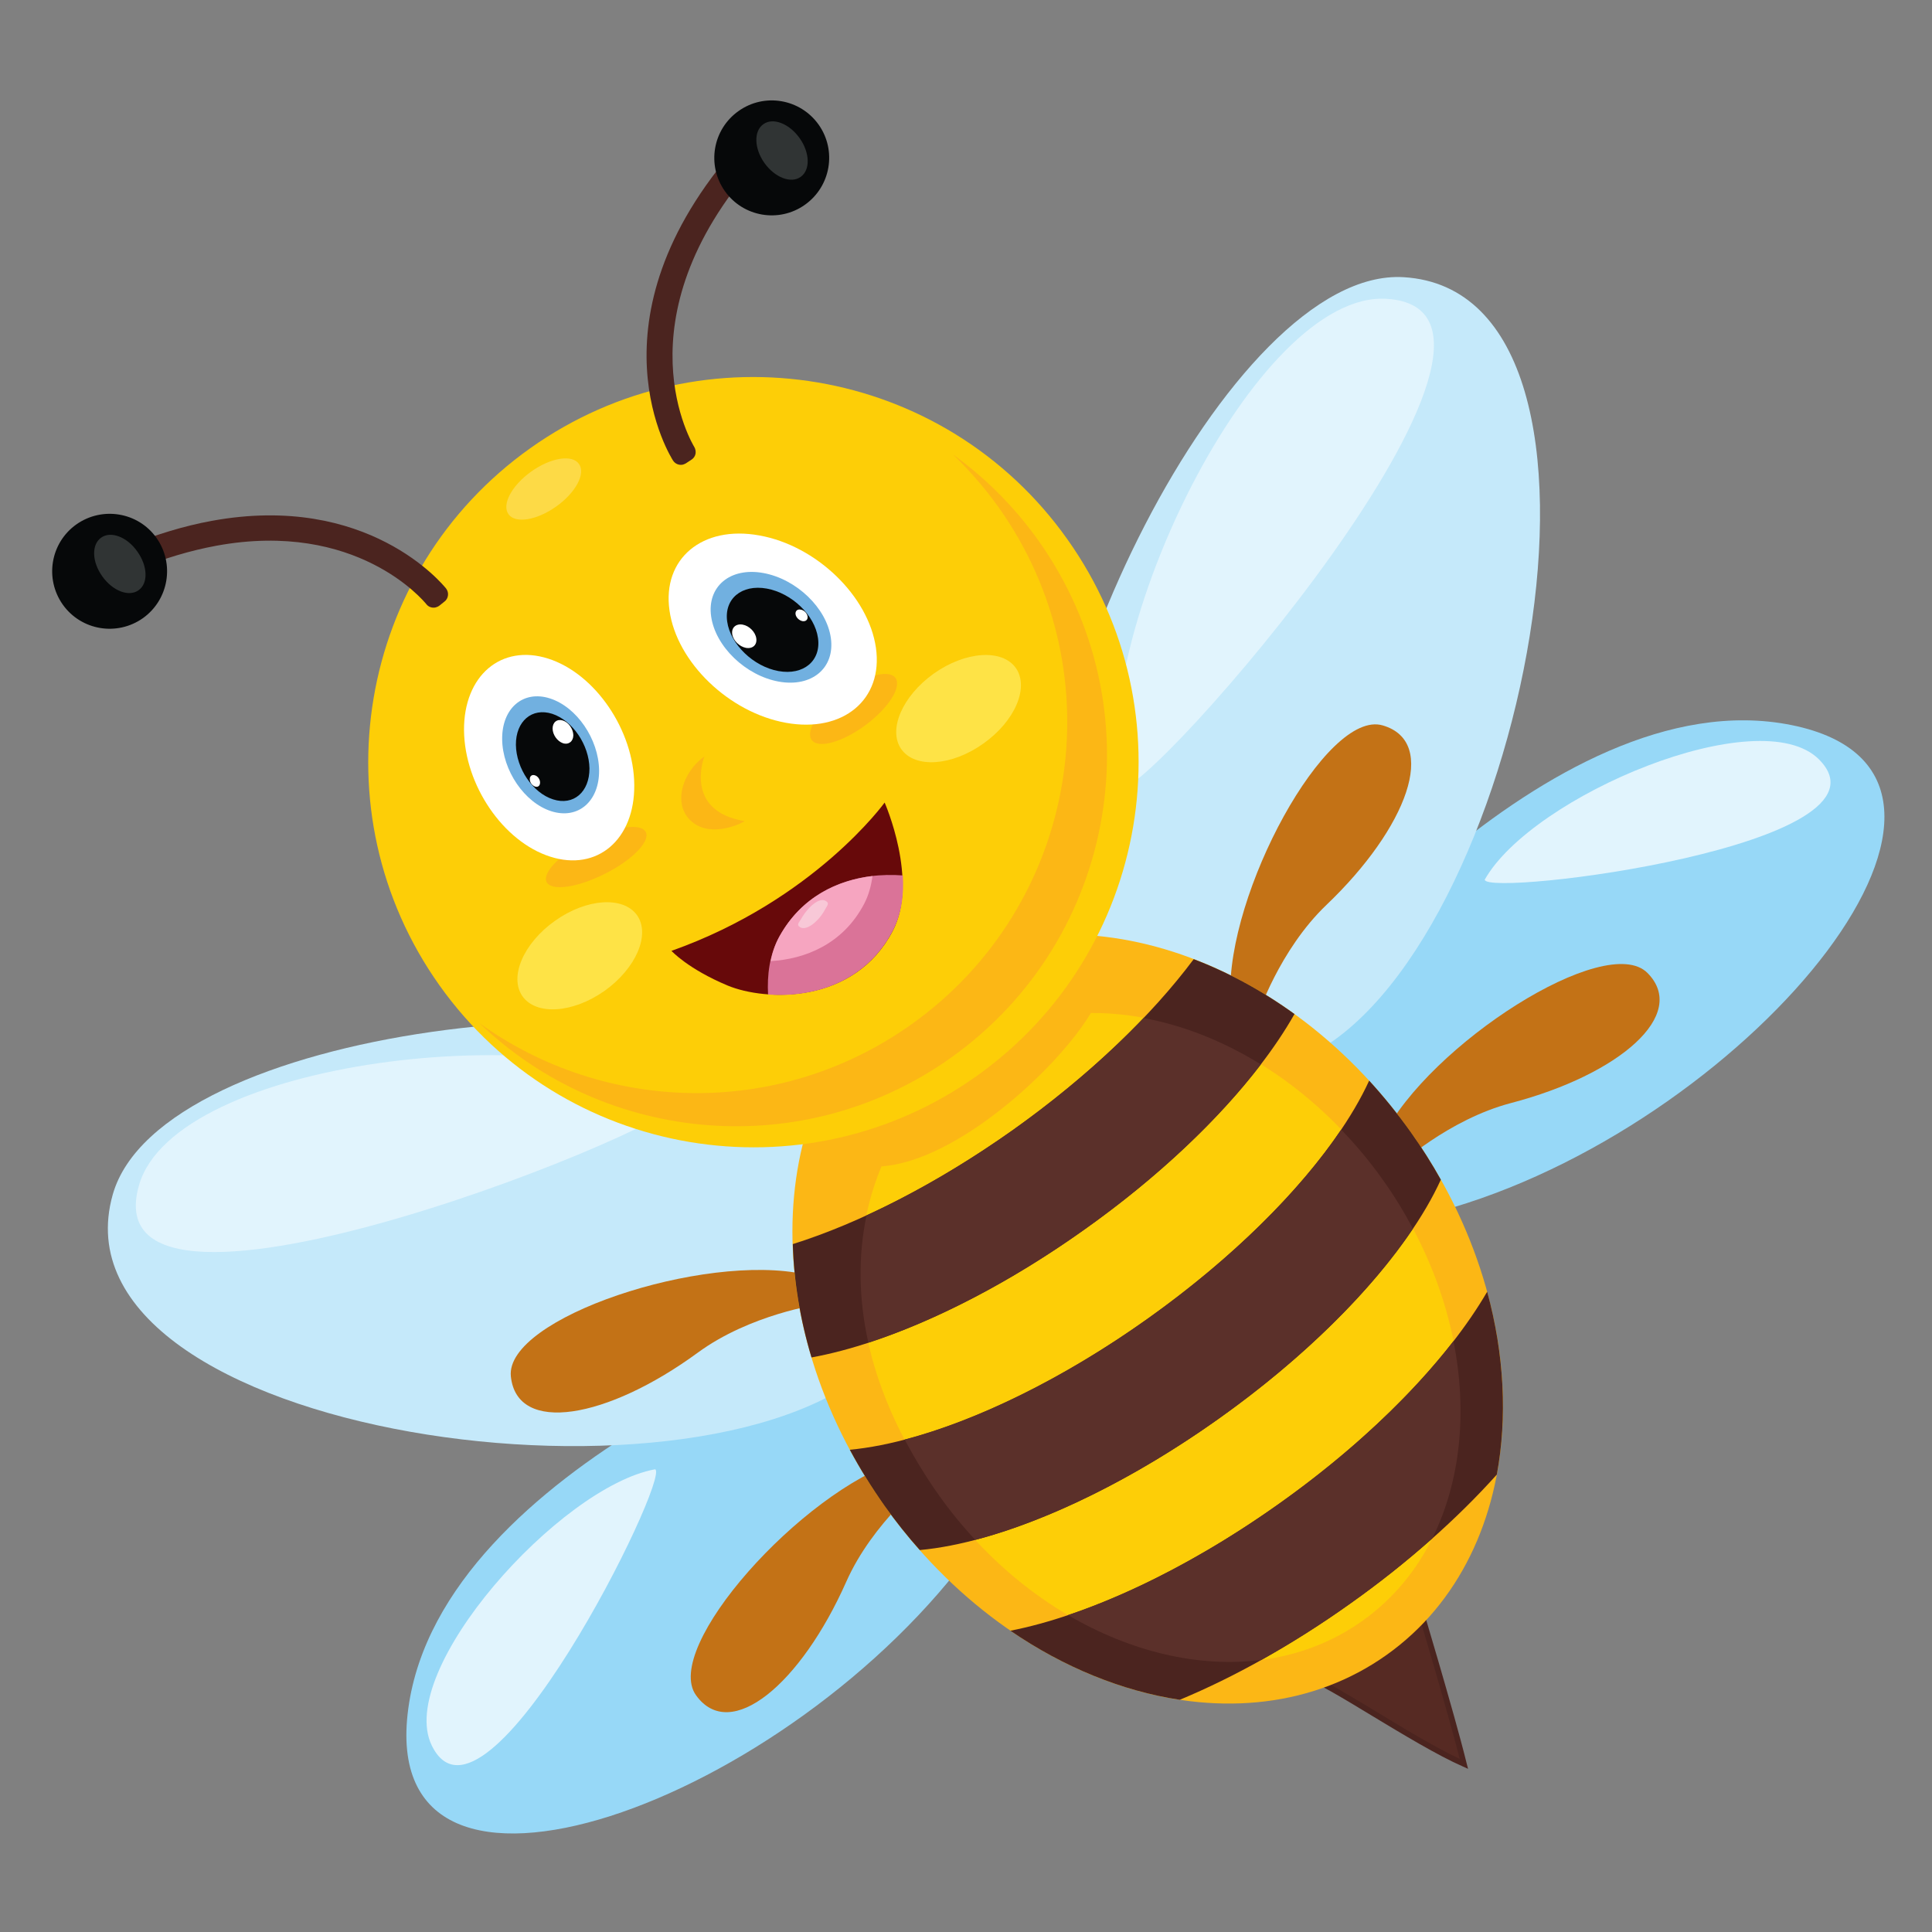
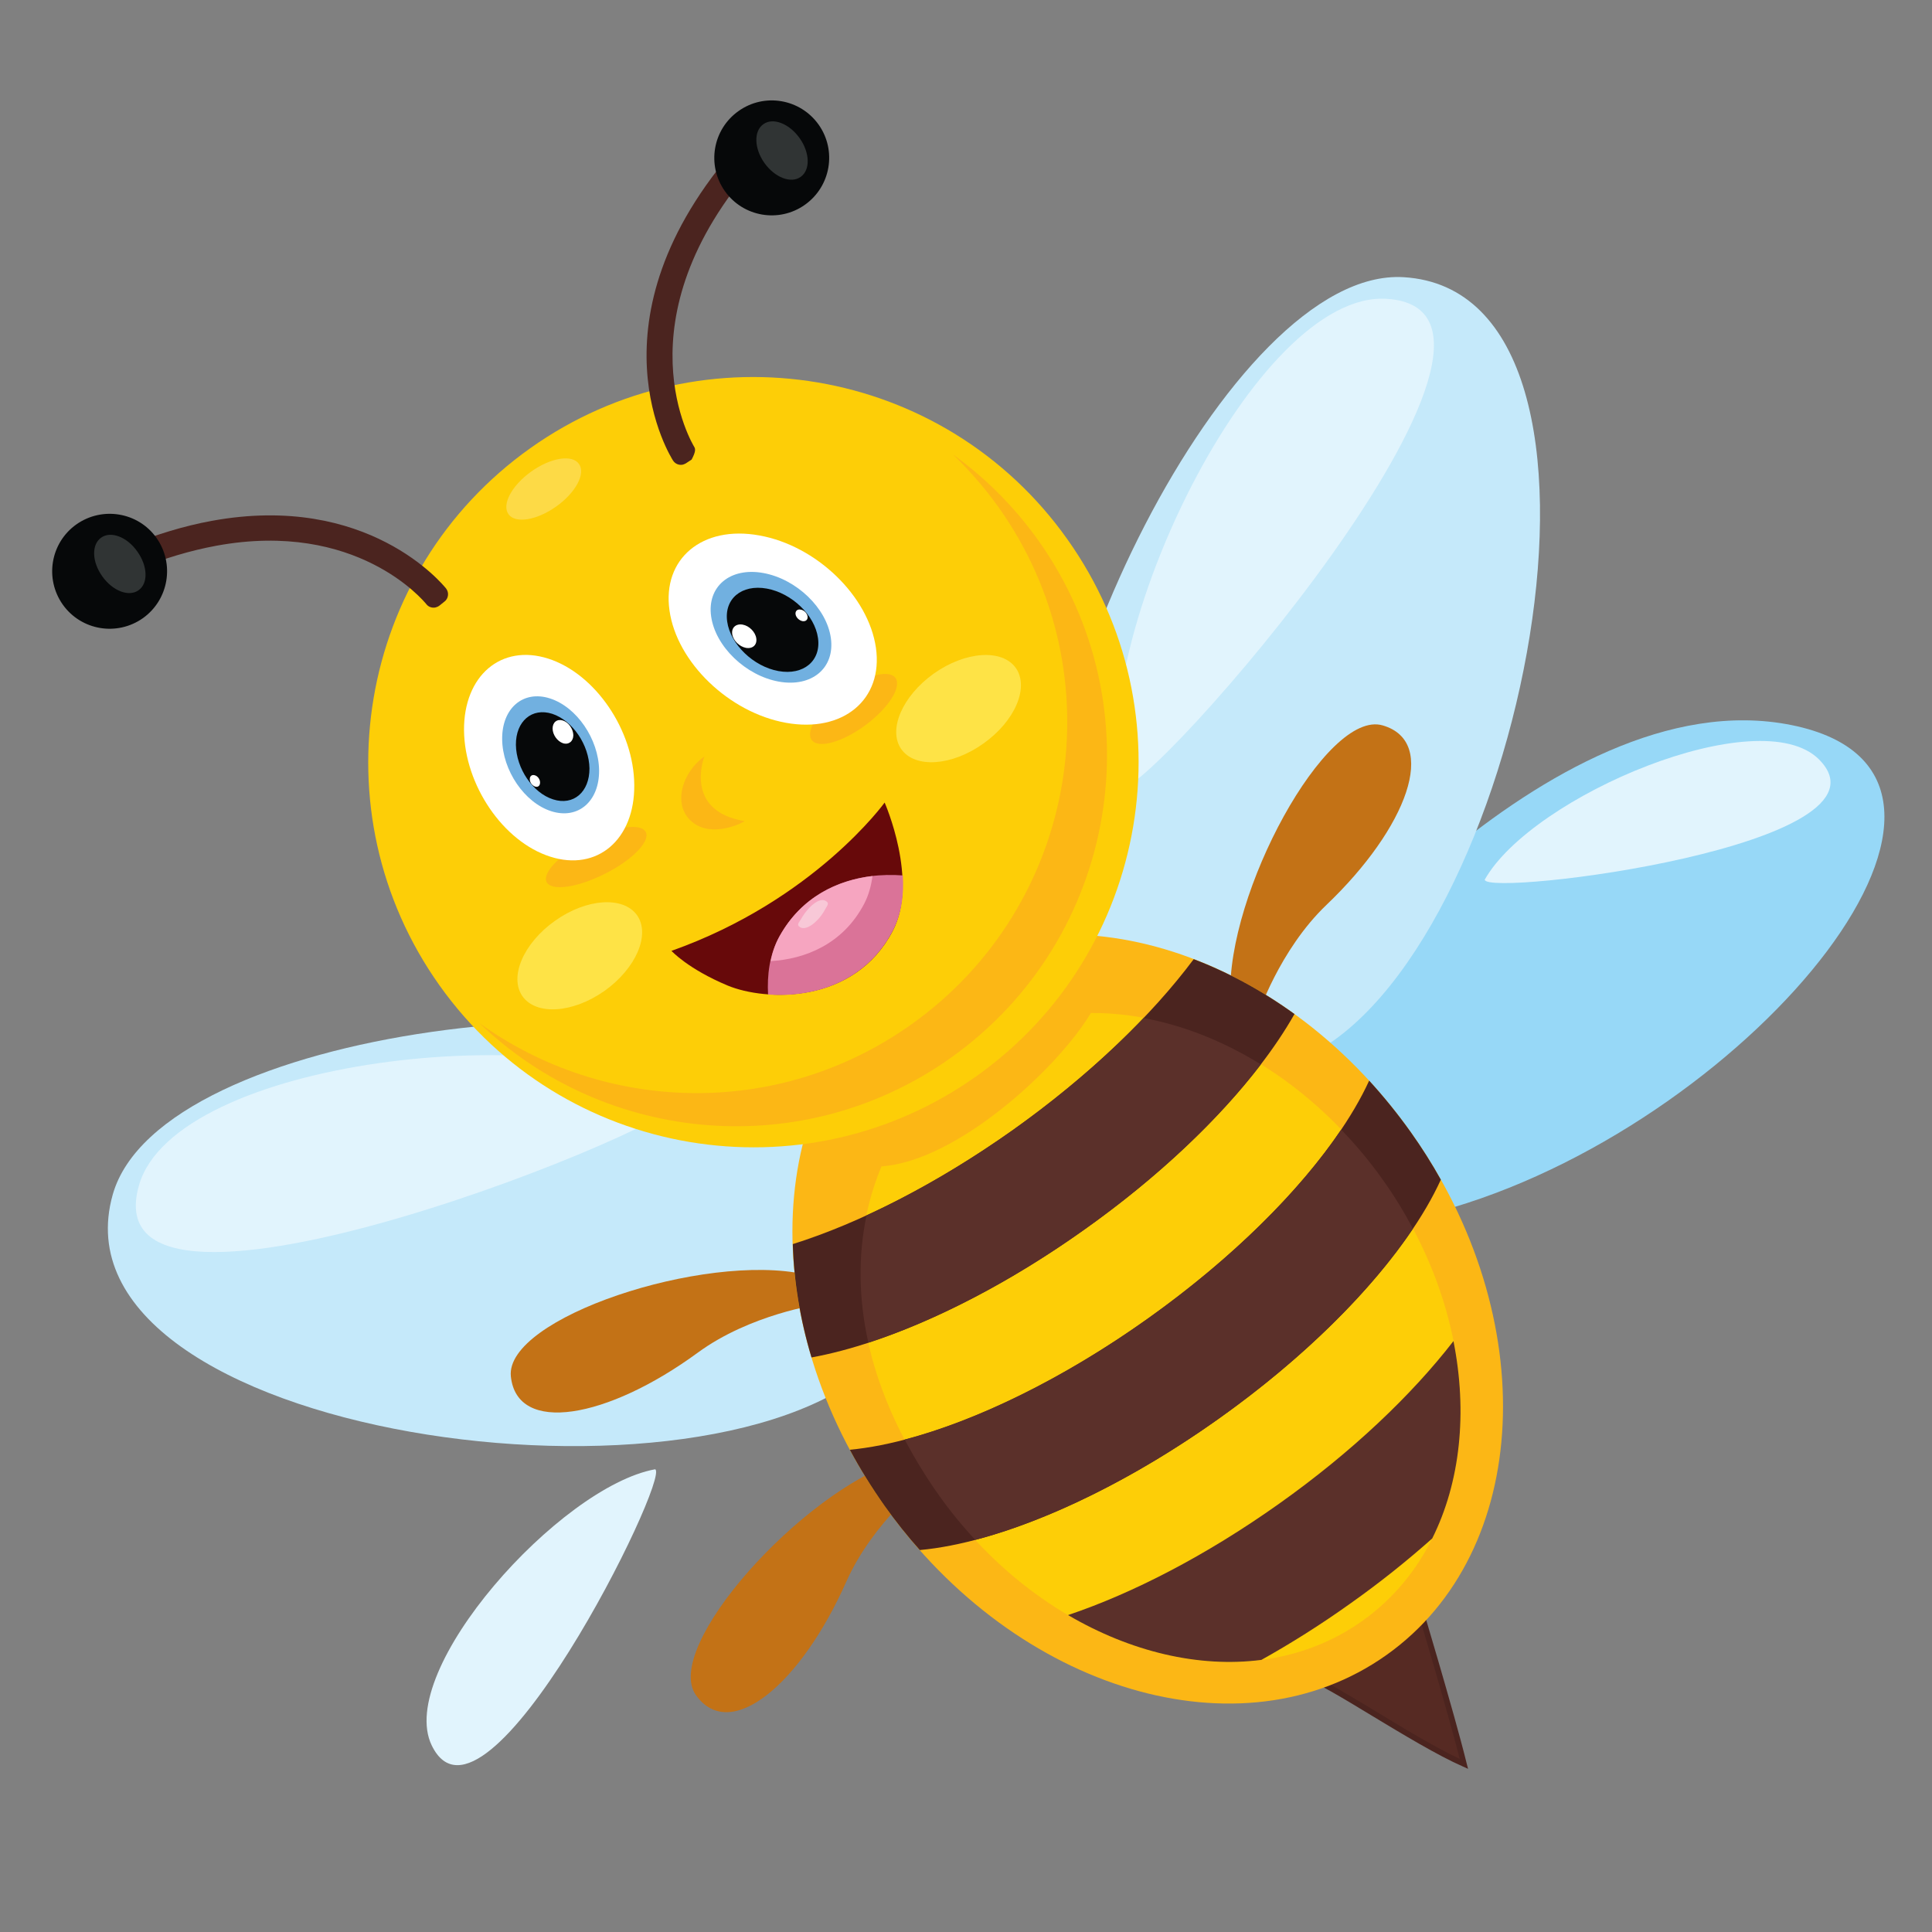
<svg xmlns="http://www.w3.org/2000/svg" width="100%" height="100%" viewBox="0 0 355 355" version="1.1" xml:space="preserve" style="fill-rule:evenodd;clip-rule:evenodd;stroke-linejoin:round;stroke-miterlimit:2;">
  <rect x="0" y="0" width="355" height="355" fill="#808080" stroke="none" />
  <g transform="matrix(1,0,0,1,-1124,-2238)">
    <g id="bee" transform="matrix(1,0,0,1,-0.664,2238.43)">
      <rect x="1124.66" y="0" width="354.331" height="354.331" style="fill:none;" />
      <g transform="matrix(1.568,0,0,1.568,-2565.54,-223.851)">
        <g transform="matrix(1,0,0,1,82.203,-106.143)">
-           <path d="M2371.85,403.71C2371.85,403.71 2323.02,419.945 2319.09,448.842C2315.16,477.724 2363.95,459.914 2385.55,429.865C2379.74,424.755 2371.85,403.71 2371.85,403.71Z" style="fill:rgb(151,216,247);fill-rule:nonzero;" />
-         </g>
+           </g>
        <g transform="matrix(1,0,0,1,82.203,-106.143)">
          <path d="M2370.11,374.496C2349.94,362.196 2290.01,368.912 2284.45,388.635C2276.45,417.045 2355.36,427.953 2374.67,407.687C2376.08,401.263 2371.72,378.506 2370.11,374.496Z" style="fill:rgb(197,233,250);fill-rule:nonzero;" />
        </g>
        <g transform="matrix(1,0,0,1,82.203,-106.143)">
          <path d="M2351.9,376.942C2336.73,367.681 2291.69,372.741 2287.52,387.563C2281.5,408.914 2353.11,379.942 2351.9,376.942Z" style="fill:rgb(225,244,253);fill-rule:nonzero;" />
        </g>
        <g transform="matrix(1,0,0,1,82.203,-106.143)">
          <path d="M2348.02,420.809C2336.87,422.832 2317.55,444.353 2321.84,453.177C2328.04,465.918 2349.87,421.739 2348.02,420.809Z" style="fill:rgb(225,244,253);fill-rule:nonzero;" />
        </g>
        <g transform="matrix(1,0,0,1,82.203,-106.143)">
          <path d="M2421.25,368.611C2421.25,368.611 2452.61,327.824 2481.2,333.603C2509.78,339.397 2476.91,379.611 2441.46,390.143C2438.52,382.974 2421.25,368.611 2421.25,368.611Z" style="fill:rgb(151,216,247);fill-rule:nonzero;" />
        </g>
        <g transform="matrix(1,0,0,1,82.203,-106.143)">
          <path d="M2394.22,357.359C2389.23,334.277 2415.27,279.885 2435.73,281.113C2465.19,282.883 2449.55,360.998 2424.07,372.577C2417.53,371.79 2397.47,360.203 2394.22,357.359Z" style="fill:rgb(197,233,250);fill-rule:nonzero;" />
        </g>
        <g transform="matrix(1,0,0,1,82.203,-106.143)">
          <path d="M2402.53,340.956C2398.77,323.606 2418.33,282.725 2433.71,283.647C2455.85,284.98 2404.97,343.082 2402.53,340.956Z" style="fill:rgb(225,244,253);fill-rule:nonzero;" />
        </g>
        <g transform="matrix(1,0,0,1,82.203,-106.143)">
          <path d="M2445.23,351.72C2450.8,341.857 2477.47,330.667 2484.41,337.63C2494.39,347.663 2445.49,353.772 2445.23,351.72Z" style="fill:rgb(225,244,253);fill-rule:nonzero;" />
        </g>
        <g transform="matrix(1,0,0,1,82.203,-106.143)">
          <path d="M2415.43,365.448C2414.94,353.35 2426.65,331.713 2433.27,333.636C2439.89,335.554 2436.16,345.636 2426.68,354.677C2421.14,359.971 2418.62,367.651 2418.62,367.651L2415.43,365.448Z" style="fill:rgb(195,114,22);fill-rule:nonzero;" />
        </g>
        <g transform="matrix(1,0,0,1,82.203,-106.143)">
-           <path d="M2433.28,381.855C2438.71,371.029 2459.43,357.759 2464.3,362.644C2469.16,367.533 2461.01,374.557 2448.33,377.886C2440.94,379.819 2435,385.322 2435,385.322L2433.28,381.855Z" style="fill:rgb(195,114,22);fill-rule:nonzero;" />
-         </g>
+           </g>
        <g transform="matrix(1,0,0,1,82.203,-106.143)">
          <path d="M2365.57,397.965C2353.74,395.371 2330.38,403.084 2331.11,409.938C2331.84,416.785 2342.41,414.896 2352.99,407.16C2359.17,402.623 2367.18,401.492 2367.18,401.492L2365.57,397.965Z" style="fill:rgb(195,114,22);fill-rule:nonzero;" />
        </g>
        <g transform="matrix(1,0,0,1,82.203,-106.143)">
          <path d="M2376.74,419.772C2365.19,423.406 2348.76,441.728 2352.82,447.308C2356.86,452.898 2365.09,445.977 2370.41,433.996C2373.52,426.985 2379.89,422.017 2379.89,422.017L2376.74,419.772Z" style="fill:rgb(195,114,22);fill-rule:nonzero;" />
        </g>
        <g transform="matrix(1,0,0,1,82.203,-106.143)">
          <path d="M2437.21,435.744C2437.21,435.744 2441.35,449.479 2442.8,455.342C2437.27,452.91 2427.02,445.891 2424.78,445.289C2428.99,440.507 2437.21,435.744 2437.21,435.744Z" style="fill:rgb(86,42,35);fill-rule:nonzero;" />
        </g>
        <g transform="matrix(1,0,0,1,82.203,-106.143)">
          <path d="M2432.05,439.494C2429.19,441.524 2426.96,443.428 2425.37,445.152C2426.71,445.703 2429.28,447.262 2432.23,449.031C2435.64,451.114 2439.47,453.425 2442.3,454.745C2440.91,449.261 2437.68,438.47 2437.02,436.245C2436.23,436.716 2434.27,437.926 2432.05,439.494ZM2442.67,455.638C2439.75,454.366 2435.57,451.837 2431.87,449.604C2428.72,447.691 2425.71,445.886 2424.7,445.615L2424.19,445.479L2424.54,445.078C2426.17,443.227 2428.57,441.154 2431.67,438.95C2434.55,436.909 2437.02,435.462 2437.05,435.459L2437.4,435.244L2437.54,435.65C2437.57,435.782 2441.69,449.446 2443.11,455.253L2443.28,455.914L2442.67,455.638Z" style="fill:rgb(75,36,31);fill-rule:nonzero;" />
        </g>
        <g transform="matrix(1,0,0,1,82.203,-106.143)">
          <path d="M2374.91,425.104C2390.37,446.852 2416.7,454.669 2433.72,442.573C2450.76,430.472 2452.02,403.034 2436.56,381.293C2421.11,359.539 2394.78,351.728 2377.74,363.838C2360.73,375.927 2359.46,403.349 2374.91,425.104Z" style="fill:rgb(252,183,21);fill-rule:nonzero;" />
        </g>
        <g transform="matrix(1,0,0,1,82.203,-106.143)">
          <path d="M2381.27,423.854C2394.31,442.205 2416.53,448.8 2430.89,438.578C2445.25,428.376 2446.33,405.221 2433.29,386.889C2424.37,374.321 2411.14,367.263 2399.08,367.338C2395.11,373.956 2383.3,384.726 2374.54,385.312C2369.73,396.864 2371.93,410.722 2381.27,423.854Z" style="fill:rgb(253,206,7);fill-rule:nonzero;" />
        </g>
        <g transform="matrix(1,0,0,1,82.203,-106.143)">
          <path d="M2389.97,381.031C2398.92,374.666 2406.22,367.607 2411.13,361.03C2415.18,362.571 2419.17,364.737 2422.94,367.461C2418.46,375.388 2409.71,384.631 2398.3,392.73C2386.9,400.848 2375.28,406.074 2366.34,407.705C2365,403.235 2364.27,398.762 2364.15,394.421C2371.95,391.97 2381.02,387.381 2389.97,381.031Z" style="fill:rgb(75,36,31);fill-rule:nonzero;" />
        </g>
        <g transform="matrix(1,0,0,1,82.203,-106.143)">
          <path d="M2379.03,430.275C2377.59,428.662 2376.21,426.932 2374.91,425.104C2373.4,422.963 2372.03,420.759 2370.83,418.522C2380.08,417.65 2393.03,412.206 2405.72,403.174C2418.41,394.149 2427.82,383.711 2431.69,375.267C2433.41,377.146 2435.03,379.148 2436.56,381.293C2437.85,383.107 2439.04,384.986 2440.09,386.871C2436.24,395.337 2426.8,405.83 2414.04,414.896C2401.29,423.968 2388.29,429.429 2379.03,430.275Z" style="fill:rgb(75,36,31);fill-rule:nonzero;" />
        </g>
        <g transform="matrix(1,0,0,1,82.203,-106.143)">
-           <path d="M2409.5,447.821C2402.78,446.805 2395.93,444.034 2389.65,439.727C2398.53,437.988 2409.93,432.818 2421.13,424.848C2432.34,416.893 2440.97,407.823 2445.52,400.002C2447.53,407.375 2447.89,414.73 2446.65,421.43C2442.08,426.524 2436.24,431.752 2429.45,436.564C2422.67,441.387 2415.83,445.193 2409.5,447.821Z" style="fill:rgb(75,36,31);fill-rule:nonzero;" />
-         </g>
+           </g>
        <g transform="matrix(1,0,0,1,82.203,-106.143)">
          <path d="M2421.13,424.848C2429.66,418.8 2436.69,412.093 2441.57,405.786C2443.23,414.139 2442.38,422.316 2439.08,428.917C2436.15,431.521 2432.94,434.098 2429.45,436.564C2425.99,439.034 2422.5,441.227 2419.06,443.148C2411.73,444.094 2403.75,442.205 2396.4,437.895C2403.96,435.355 2412.6,430.907 2421.13,424.848Z" style="fill:rgb(91,48,42);fill-rule:nonzero;" />
        </g>
        <g transform="matrix(1,0,0,1,82.203,-106.143)">
          <path d="M2405.25,367.93C2409.9,368.782 2414.58,370.632 2419,373.365C2414.12,379.755 2406.98,386.581 2398.3,392.73C2389.56,398.949 2380.7,403.463 2373,405.971C2371.86,400.846 2371.79,395.801 2372.79,391.049C2378.32,388.518 2384.17,385.136 2389.97,381.031C2395.85,376.845 2401.01,372.366 2405.25,367.93Z" style="fill:rgb(91,48,42);fill-rule:nonzero;" />
        </g>
        <g transform="matrix(1,0,0,1,82.203,-106.143)">
          <path d="M2377.26,417.326C2385.63,415.127 2395.74,410.267 2405.72,403.174C2415.68,396.094 2423.59,388.168 2428.41,381.004C2430.14,382.803 2431.78,384.744 2433.29,386.889C2434.62,388.744 2435.79,390.665 2436.82,392.614C2432,399.806 2424.04,407.795 2414.04,414.896C2404.05,422.001 2393.9,426.886 2385.53,429.082C2384.02,427.459 2382.6,425.721 2381.27,423.854C2379.74,421.693 2378.42,419.514 2377.26,417.326Z" style="fill:rgb(91,48,42);fill-rule:nonzero;" />
        </g>
        <g transform="matrix(1,0,0,1,82.203,-106.143)">
          <path d="M2322.74,364.096C2337.19,384.416 2365.37,389.169 2385.68,374.736C2406,360.297 2410.77,332.124 2396.31,311.806C2381.88,291.483 2353.71,286.723 2333.38,301.157C2313.06,315.597 2308.31,343.782 2322.74,364.096Z" style="fill:rgb(253,206,7);fill-rule:nonzero;" />
        </g>
        <g transform="matrix(1,0,0,1,82.203,-106.143)">
          <path d="M2366.75,335.659C2368.04,336.271 2371.13,335.015 2373.64,332.823C2376.12,330.655 2377.1,328.383 2375.79,327.763C2374.49,327.141 2371.4,328.399 2368.91,330.583C2366.42,332.76 2365.44,335.03 2366.75,335.659Z" style="fill:rgb(252,183,21);fill-rule:nonzero;" />
        </g>
        <g transform="matrix(1,0,0,1,82.203,-106.143)">
          <path d="M2335.42,352.167C2336.27,353.097 2339.49,352.472 2342.65,350.755C2345.79,349.053 2347.65,346.904 2346.8,345.963C2345.96,345.035 2342.72,345.658 2339.58,347.374C2336.44,349.085 2334.57,351.233 2335.42,352.167Z" style="fill:rgb(252,183,21);fill-rule:nonzero;" />
        </g>
        <g transform="matrix(1,0,0,1,82.203,-106.143)">
          <path d="M2378.02,368.691C2397.6,354.778 2402.17,327.645 2388.27,308.086C2386.65,305.813 2384.85,303.759 2382.91,301.878C2386.68,304.609 2390.08,307.971 2392.92,311.96C2406.84,331.542 2402.25,358.664 2382.67,372.589C2365.38,384.861 2342.18,382.705 2327.42,368.522C2342.1,379.107 2362.45,379.758 2378.02,368.691Z" style="fill:rgb(252,183,21);fill-rule:nonzero;" />
        </g>
        <g transform="matrix(1,0,0,1,82.203,-106.143)">
          <path d="M2330.83,308.889C2331.63,310.01 2334.13,309.617 2336.42,307.988C2338.71,306.364 2339.9,304.129 2339.09,302.999C2338.3,301.86 2335.79,302.256 2333.5,303.886C2331.22,305.523 2330.02,307.739 2330.83,308.889Z" style="fill:rgb(253,218,70);fill-rule:nonzero;" />
        </g>
        <g transform="matrix(1,0,0,1,82.203,-106.143)">
          <path d="M2349.93,360.058C2349.93,360.058 2351.84,362.166 2356.51,364.121C2360.97,365.973 2371.34,366.356 2375.85,357.739C2378.95,351.812 2374.91,342.68 2374.91,342.68C2374.91,342.68 2366.67,354.123 2349.93,360.058Z" style="fill:rgb(103,9,10);fill-rule:nonzero;" />
        </g>
        <g transform="matrix(1,0,0,1,82.203,-106.143)">
          <path d="M2361.25,365.178C2366.2,365.544 2372.56,363.992 2375.85,357.739C2376.93,355.661 2377.18,353.355 2377.04,351.22C2372.16,350.836 2365.97,352.289 2362.6,358.337C2361.4,360.484 2361.13,362.943 2361.25,365.178Z" style="fill:rgb(218,115,152);fill-rule:nonzero;" />
        </g>
        <g transform="matrix(1,0,0,1,82.203,-106.143)">
          <path d="M2362.6,358.337C2362.08,359.262 2361.76,360.256 2361.55,361.259C2365.55,361.031 2370.02,359.299 2372.51,354.548C2373.05,353.51 2373.34,352.401 2373.49,351.291C2369.44,351.77 2365.18,353.7 2362.6,358.337Z" style="fill:rgb(246,165,192);fill-rule:nonzero;" />
        </g>
        <g transform="matrix(1,0,0,1,82.203,-106.143)">
          <path d="M2365.13,356.31C2364.98,356.564 2364.65,356.912 2364.82,357.135C2365.56,357.989 2367.21,356.577 2367.9,355.256C2368.06,354.955 2368.41,354.559 2368.18,354.338C2367.38,353.518 2365.85,355.011 2365.13,356.31Z" style="fill:rgb(248,200,215);fill-rule:nonzero;" />
        </g>
        <g transform="matrix(1,0,0,1,82.203,-106.143)">
          <path d="M2363.35,333.333C2370.03,334.541 2374.76,330.611 2373.89,324.546C2373.02,318.479 2366.91,312.573 2360.23,311.378C2353.55,310.158 2348.83,314.105 2349.7,320.175C2350.55,326.238 2356.67,332.132 2363.35,333.333Z" style="fill:white;fill-rule:nonzero;" />
        </g>
        <g transform="matrix(1,0,0,1,82.203,-106.143)">
          <path d="M2362.49,328.503C2366.37,329.205 2369.1,326.92 2368.61,323.402C2368.12,319.887 2364.57,316.481 2360.69,315.779C2356.81,315.074 2354.08,317.357 2354.58,320.872C2355.08,324.396 2358.62,327.796 2362.49,328.503Z" style="fill:rgb(113,176,224);fill-rule:nonzero;" />
        </g>
        <g transform="matrix(1,0,0,1,82.203,-106.143)">
          <path d="M2362.47,327.271C2365.41,327.802 2367.48,326.063 2367.1,323.397C2366.73,320.729 2364.04,318.142 2361.1,317.604C2358.15,317.073 2356.08,318.809 2356.46,321.475C2356.84,324.137 2359.53,326.738 2362.47,327.271Z" style="fill:rgb(6,8,9);fill-rule:nonzero;" />
        </g>
        <g transform="matrix(1,0,0,1,82.203,-106.143)">
          <path d="M2358.66,324.552C2359.45,324.687 2359.98,324.199 2359.87,323.443C2359.77,322.698 2359.05,321.969 2358.28,321.829C2357.49,321.686 2356.94,322.179 2357.05,322.936C2357.16,323.689 2357.88,324.403 2358.66,324.552Z" style="fill:white;fill-rule:nonzero;" />
        </g>
        <g transform="matrix(1,0,0,1,82.203,-106.143)">
          <path d="M2365.28,321.42C2365.67,321.485 2365.93,321.245 2365.88,320.867C2365.82,320.493 2365.47,320.125 2365.07,320.069C2364.69,319.985 2364.42,320.239 2364.47,320.607C2364.52,320.984 2364.89,321.341 2365.28,321.42Z" style="fill:white;fill-rule:nonzero;" />
        </g>
        <g transform="matrix(1,0,0,1,82.203,-106.143)">
          <path d="M2345.57,340.604C2345.64,347.022 2341.22,350.791 2335.72,349.017C2330.21,347.261 2325.69,340.629 2325.62,334.226C2325.57,327.807 2329.98,324.049 2335.49,325.813C2340.99,327.575 2345.52,334.203 2345.57,340.604Z" style="fill:white;fill-rule:nonzero;" />
        </g>
        <g transform="matrix(1,0,0,1,82.203,-106.143)">
          <path d="M2341.45,338.896C2341.48,342.561 2338.97,344.695 2335.84,343.694C2332.7,342.691 2330.13,338.914 2330.09,335.265C2330.05,331.606 2332.57,329.467 2335.7,330.479C2338.84,331.488 2341.4,335.254 2341.45,338.896Z" style="fill:rgb(113,176,224);fill-rule:nonzero;" />
        </g>
        <g transform="matrix(1,0,0,1,82.203,-106.143)">
          <path d="M2340.32,338.677C2340.33,341.452 2338.44,343.076 2336.06,342.307C2333.68,341.555 2331.74,338.688 2331.7,335.915C2331.68,333.149 2333.58,331.517 2335.96,332.28C2338.33,333.062 2340.28,335.911 2340.32,338.677Z" style="fill:rgb(6,8,9);fill-rule:nonzero;" />
        </g>
        <g transform="matrix(1,0,0,1,82.203,-106.143)">
          <path d="M2338.43,334.781C2338.43,335.501 2337.89,335.937 2337.22,335.728C2336.55,335.501 2336.01,334.734 2336,334.014C2336,333.268 2336.52,332.853 2337.2,333.062C2337.87,333.273 2338.41,334.045 2338.43,334.781Z" style="fill:white;fill-rule:nonzero;" />
        </g>
        <g transform="matrix(1,0,0,1,82.203,-106.143)">
          <path d="M2334.53,340.343C2334.53,340.709 2334.28,340.92 2333.94,340.802C2333.61,340.691 2333.32,340.32 2333.33,339.938C2333.32,339.579 2333.59,339.368 2333.92,339.484C2334.26,339.579 2334.54,339.967 2334.53,340.343Z" style="fill:white;fill-rule:nonzero;" />
        </g>
        <g transform="matrix(1,0,0,1,82.203,-106.143)">
          <path d="M2322.05,318.758L2322.68,318.272C2322.55,318.125 2311.01,303.616 2286.57,313.638L2286.86,314.38C2310.76,304.587 2321.93,318.616 2322.05,318.758Z" style="fill:rgb(75,36,31);fill-rule:nonzero;" />
        </g>
        <g transform="matrix(1,0,0,1,82.203,-106.143)">
          <path d="M2322.25,319.823C2322.41,319.785 2322.56,319.728 2322.72,319.614L2323.33,319.125C2323.56,318.956 2323.71,318.686 2323.74,318.397C2323.78,318.118 2323.69,317.825 2323.52,317.598C2323.15,317.141 2314.34,306.314 2296.05,309.67C2292.85,310.255 2289.53,311.259 2286.15,312.64C2285.88,312.743 2285.67,312.947 2285.56,313.223C2285.45,313.496 2285.45,313.784 2285.56,314.055L2285.86,314.789C2286.09,315.344 2286.73,315.604 2287.27,315.372C2290.46,314.061 2293.6,313.135 2296.6,312.583C2313.03,309.565 2320.88,319.029 2321.21,319.438C2321.46,319.759 2321.87,319.892 2322.25,319.823Z" style="fill:rgb(75,36,31);fill-rule:nonzero;" />
        </g>
        <g transform="matrix(1,0,0,1,82.203,-106.143)">
          <path d="M2351.69,301.578C2351.58,301.427 2342.02,286.235 2359.11,266.92L2358.51,266.394C2341.01,286.182 2350.92,301.865 2351.02,302.019L2351.69,301.578Z" style="fill:rgb(75,36,31);fill-rule:nonzero;" />
        </g>
        <g transform="matrix(1,0,0,1,82.203,-106.143)">
-           <path d="M2351.23,303.087C2351.36,303.061 2351.49,302.999 2351.62,302.928L2352.29,302.487C2352.52,302.34 2352.7,302.087 2352.75,301.81C2352.8,301.526 2352.74,301.233 2352.59,300.983C2352.51,300.849 2343.5,286.197 2359.92,267.631C2360.32,267.182 2360.28,266.5 2359.83,266.105L2359.24,265.575C2359.03,265.391 2358.75,265.279 2358.45,265.31C2358.18,265.322 2357.9,265.455 2357.71,265.658C2339.51,286.241 2350.02,302.448 2350.12,302.612C2350.37,302.988 2350.8,303.164 2351.23,303.087Z" style="fill:rgb(75,36,31);fill-rule:nonzero;" />
+           <path d="M2351.23,303.087C2351.36,303.061 2351.49,302.999 2351.62,302.928L2352.29,302.487C2352.8,301.526 2352.74,301.233 2352.59,300.983C2352.51,300.849 2343.5,286.197 2359.92,267.631C2360.32,267.182 2360.28,266.5 2359.83,266.105L2359.24,265.575C2359.03,265.391 2358.75,265.279 2358.45,265.31C2358.18,265.322 2357.9,265.455 2357.71,265.658C2339.51,286.241 2350.02,302.448 2350.12,302.612C2350.37,302.988 2350.8,303.164 2351.23,303.087Z" style="fill:rgb(75,36,31);fill-rule:nonzero;" />
        </g>
        <g transform="matrix(1,0,0,1,82.203,-106.143)">
          <path d="M2332.48,365.393C2334.1,367.652 2338.39,367.36 2342.1,364.737C2345.79,362.102 2347.49,358.135 2345.89,355.872C2344.27,353.622 2339.97,353.911 2336.28,356.536C2332.57,359.166 2330.88,363.133 2332.48,365.393Z" style="fill:rgb(254,227,70);fill-rule:nonzero;" />
        </g>
        <g transform="matrix(1,0,0,1,82.203,-106.143)">
          <path d="M2376.87,336.433C2378.49,338.7 2382.8,338.399 2386.49,335.759C2390.19,333.133 2391.88,329.186 2390.28,326.903C2388.67,324.645 2384.37,324.944 2380.67,327.564C2376.97,330.208 2375.27,334.168 2376.87,336.433Z" style="fill:rgb(254,227,70);fill-rule:nonzero;" />
        </g>
        <g transform="matrix(1,0,0,1,82.203,-106.143)">
          <path d="M2353.79,337.271C2351.23,339.103 2350.12,342.689 2352.06,344.678C2354.22,346.918 2357.91,345.263 2358.51,344.852C2351.27,343.663 2353.79,337.271 2353.79,337.271Z" style="fill:rgb(252,183,21);fill-rule:nonzero;" />
        </g>
        <g transform="matrix(1,0,0,1,82.203,-106.143)">
          <path d="M2367.17,263.229C2369.32,266.26 2368.61,270.461 2365.58,272.619C2362.55,274.782 2358.34,274.063 2356.19,271.034C2354.04,267.996 2354.75,263.799 2357.79,261.643C2360.81,259.49 2365.01,260.198 2367.17,263.229Z" style="fill:rgb(6,8,9);fill-rule:nonzero;" />
        </g>
        <g transform="matrix(1,0,0,1,82.203,-106.143)">
          <path d="M2360.82,267.727C2362.04,269.437 2363.94,270.172 2365.07,269.358C2366.22,268.553 2366.16,266.516 2364.94,264.809C2363.72,263.101 2361.82,262.369 2360.7,263.185C2359.55,263.99 2359.62,266.029 2360.82,267.727Z" style="fill:rgb(48,52,52);fill-rule:nonzero;" />
        </g>
        <g transform="matrix(1,0,0,1,82.203,-106.143)">
          <path d="M2289.58,311.664C2291.73,314.703 2291.02,318.903 2288,321.064C2284.96,323.219 2280.76,322.515 2278.6,319.482C2276.45,316.438 2277.16,312.238 2280.19,310.086C2283.22,307.942 2287.43,308.634 2289.58,311.664Z" style="fill:rgb(6,8,9);fill-rule:nonzero;" />
        </g>
        <g transform="matrix(1,0,0,1,82.203,-106.143)">
          <path d="M2283.23,316.168C2284.45,317.89 2286.35,318.612 2287.48,317.797C2288.63,316.993 2288.56,314.963 2287.33,313.256C2286.14,311.551 2284.23,310.822 2283.1,311.634C2281.95,312.437 2282.01,314.469 2283.23,316.168Z" style="fill:rgb(48,52,52);fill-rule:nonzero;" />
        </g>
      </g>
    </g>
  </g>
</svg>